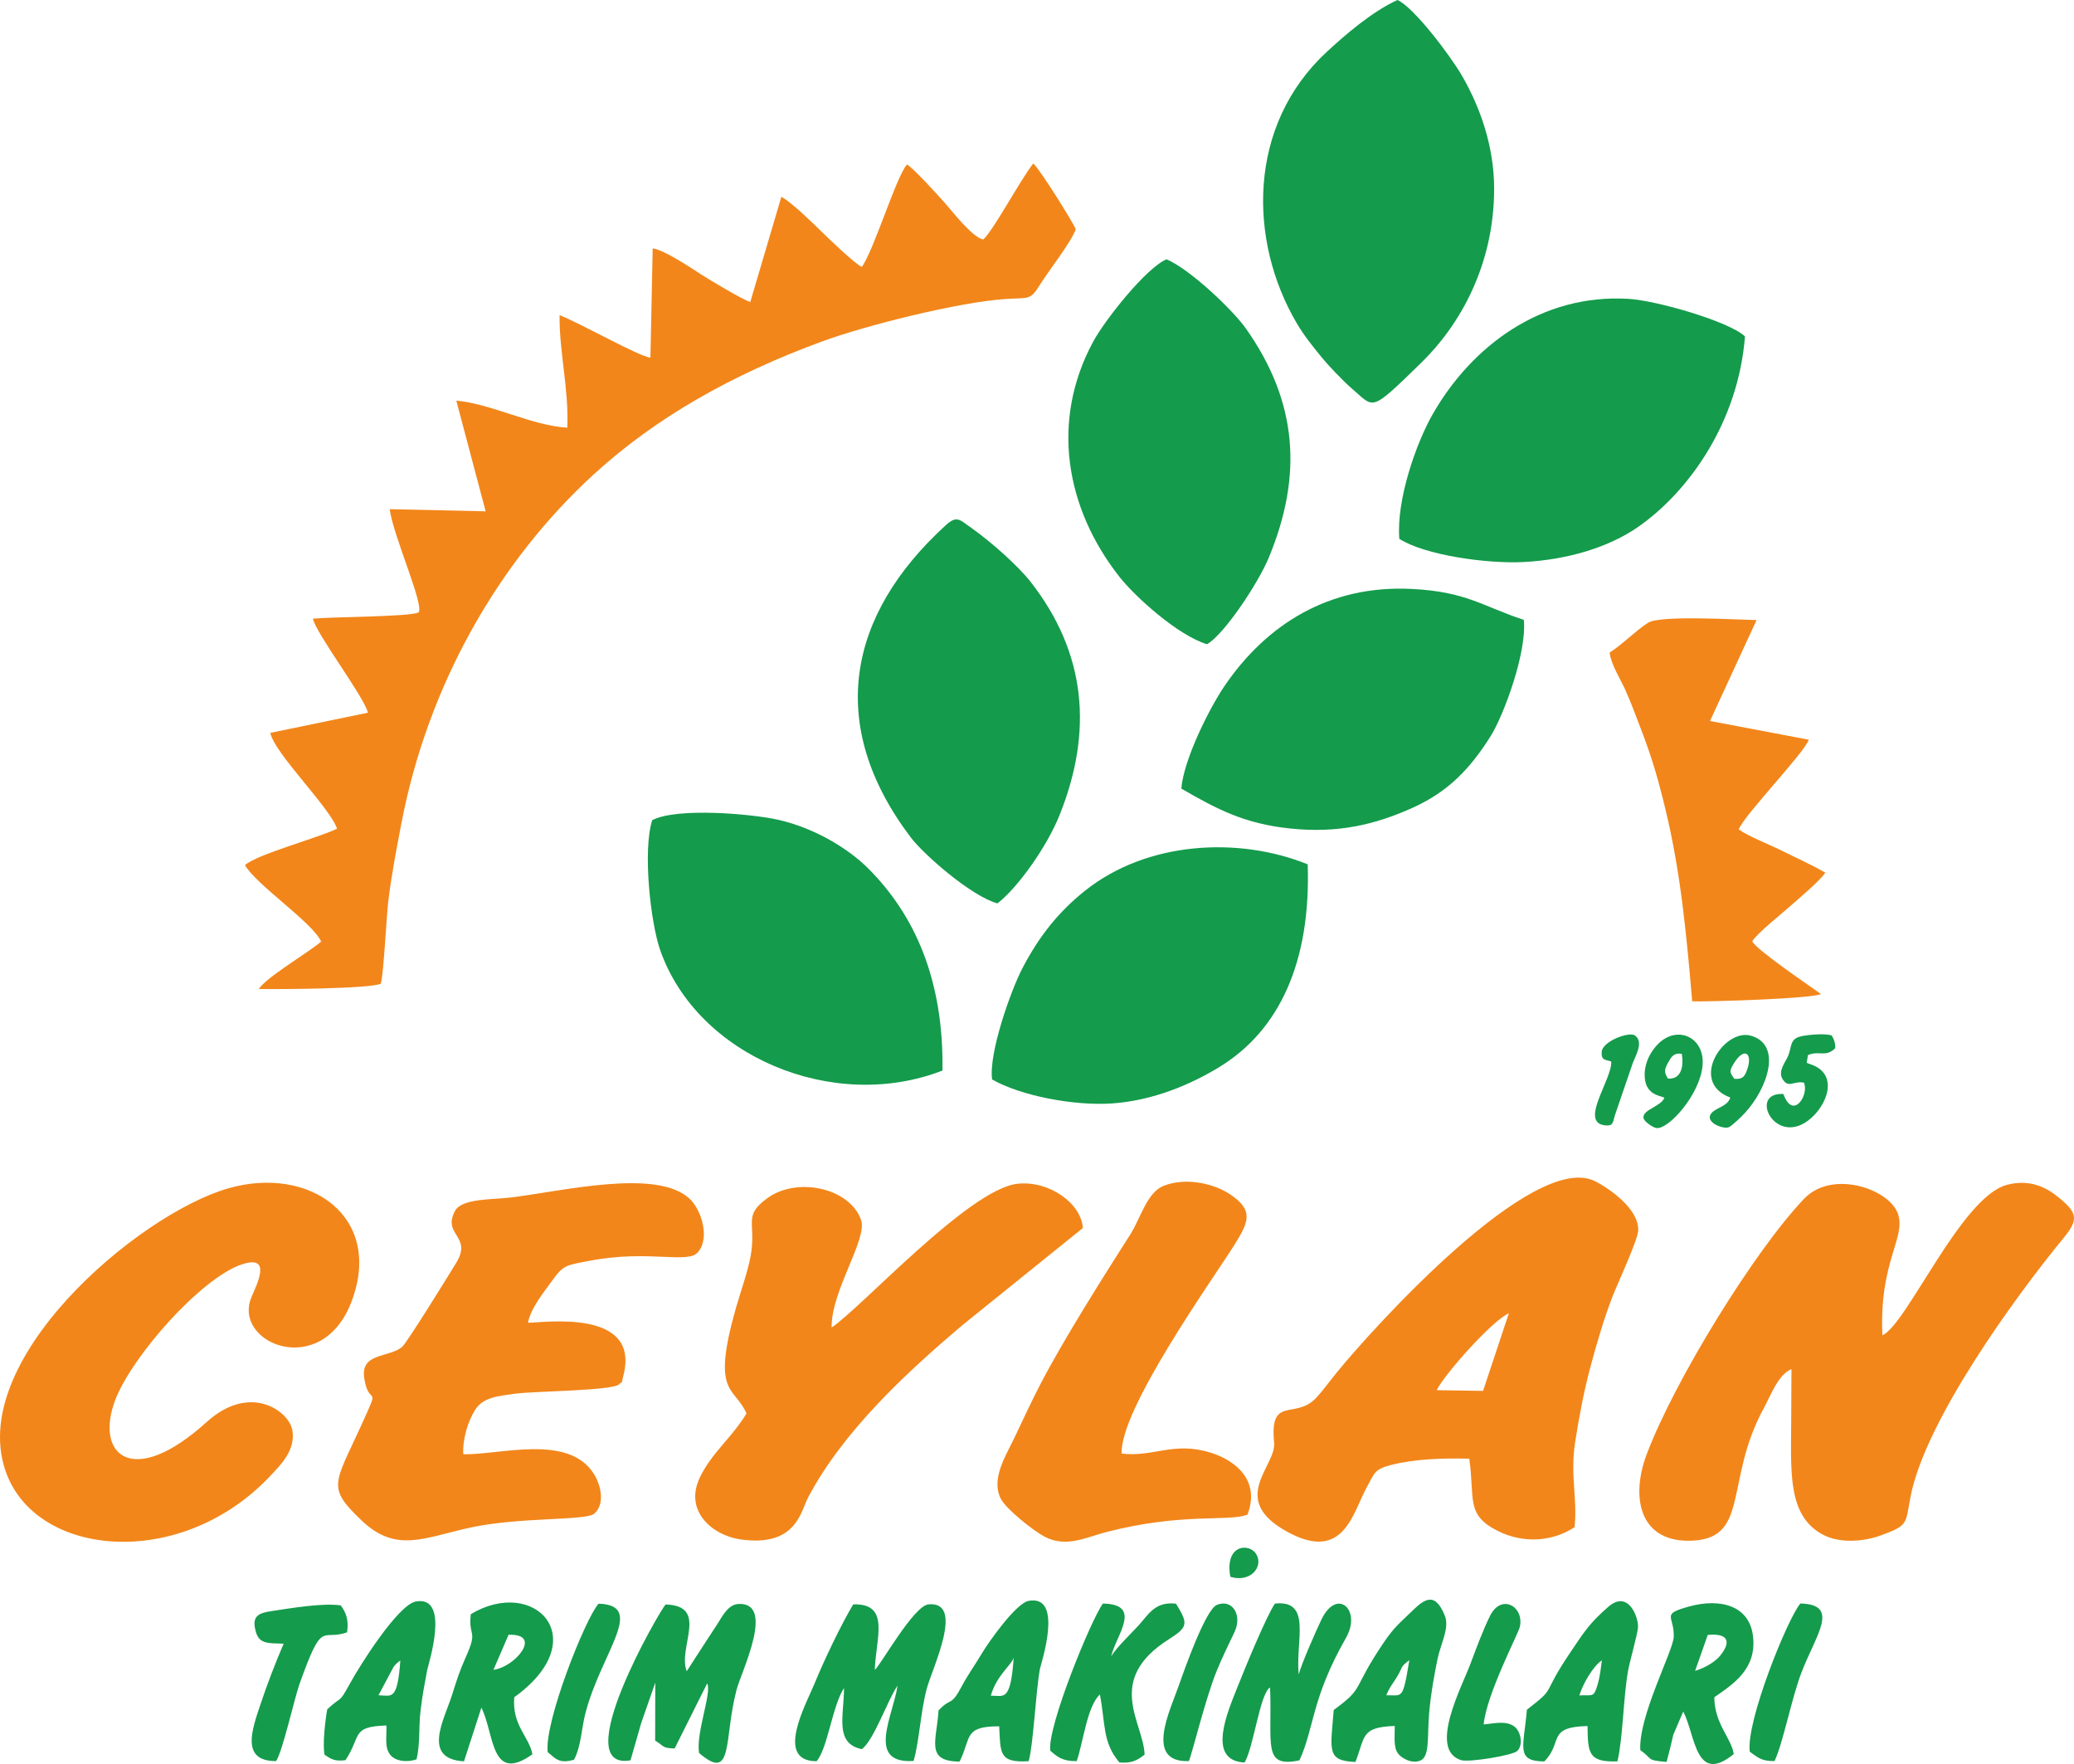
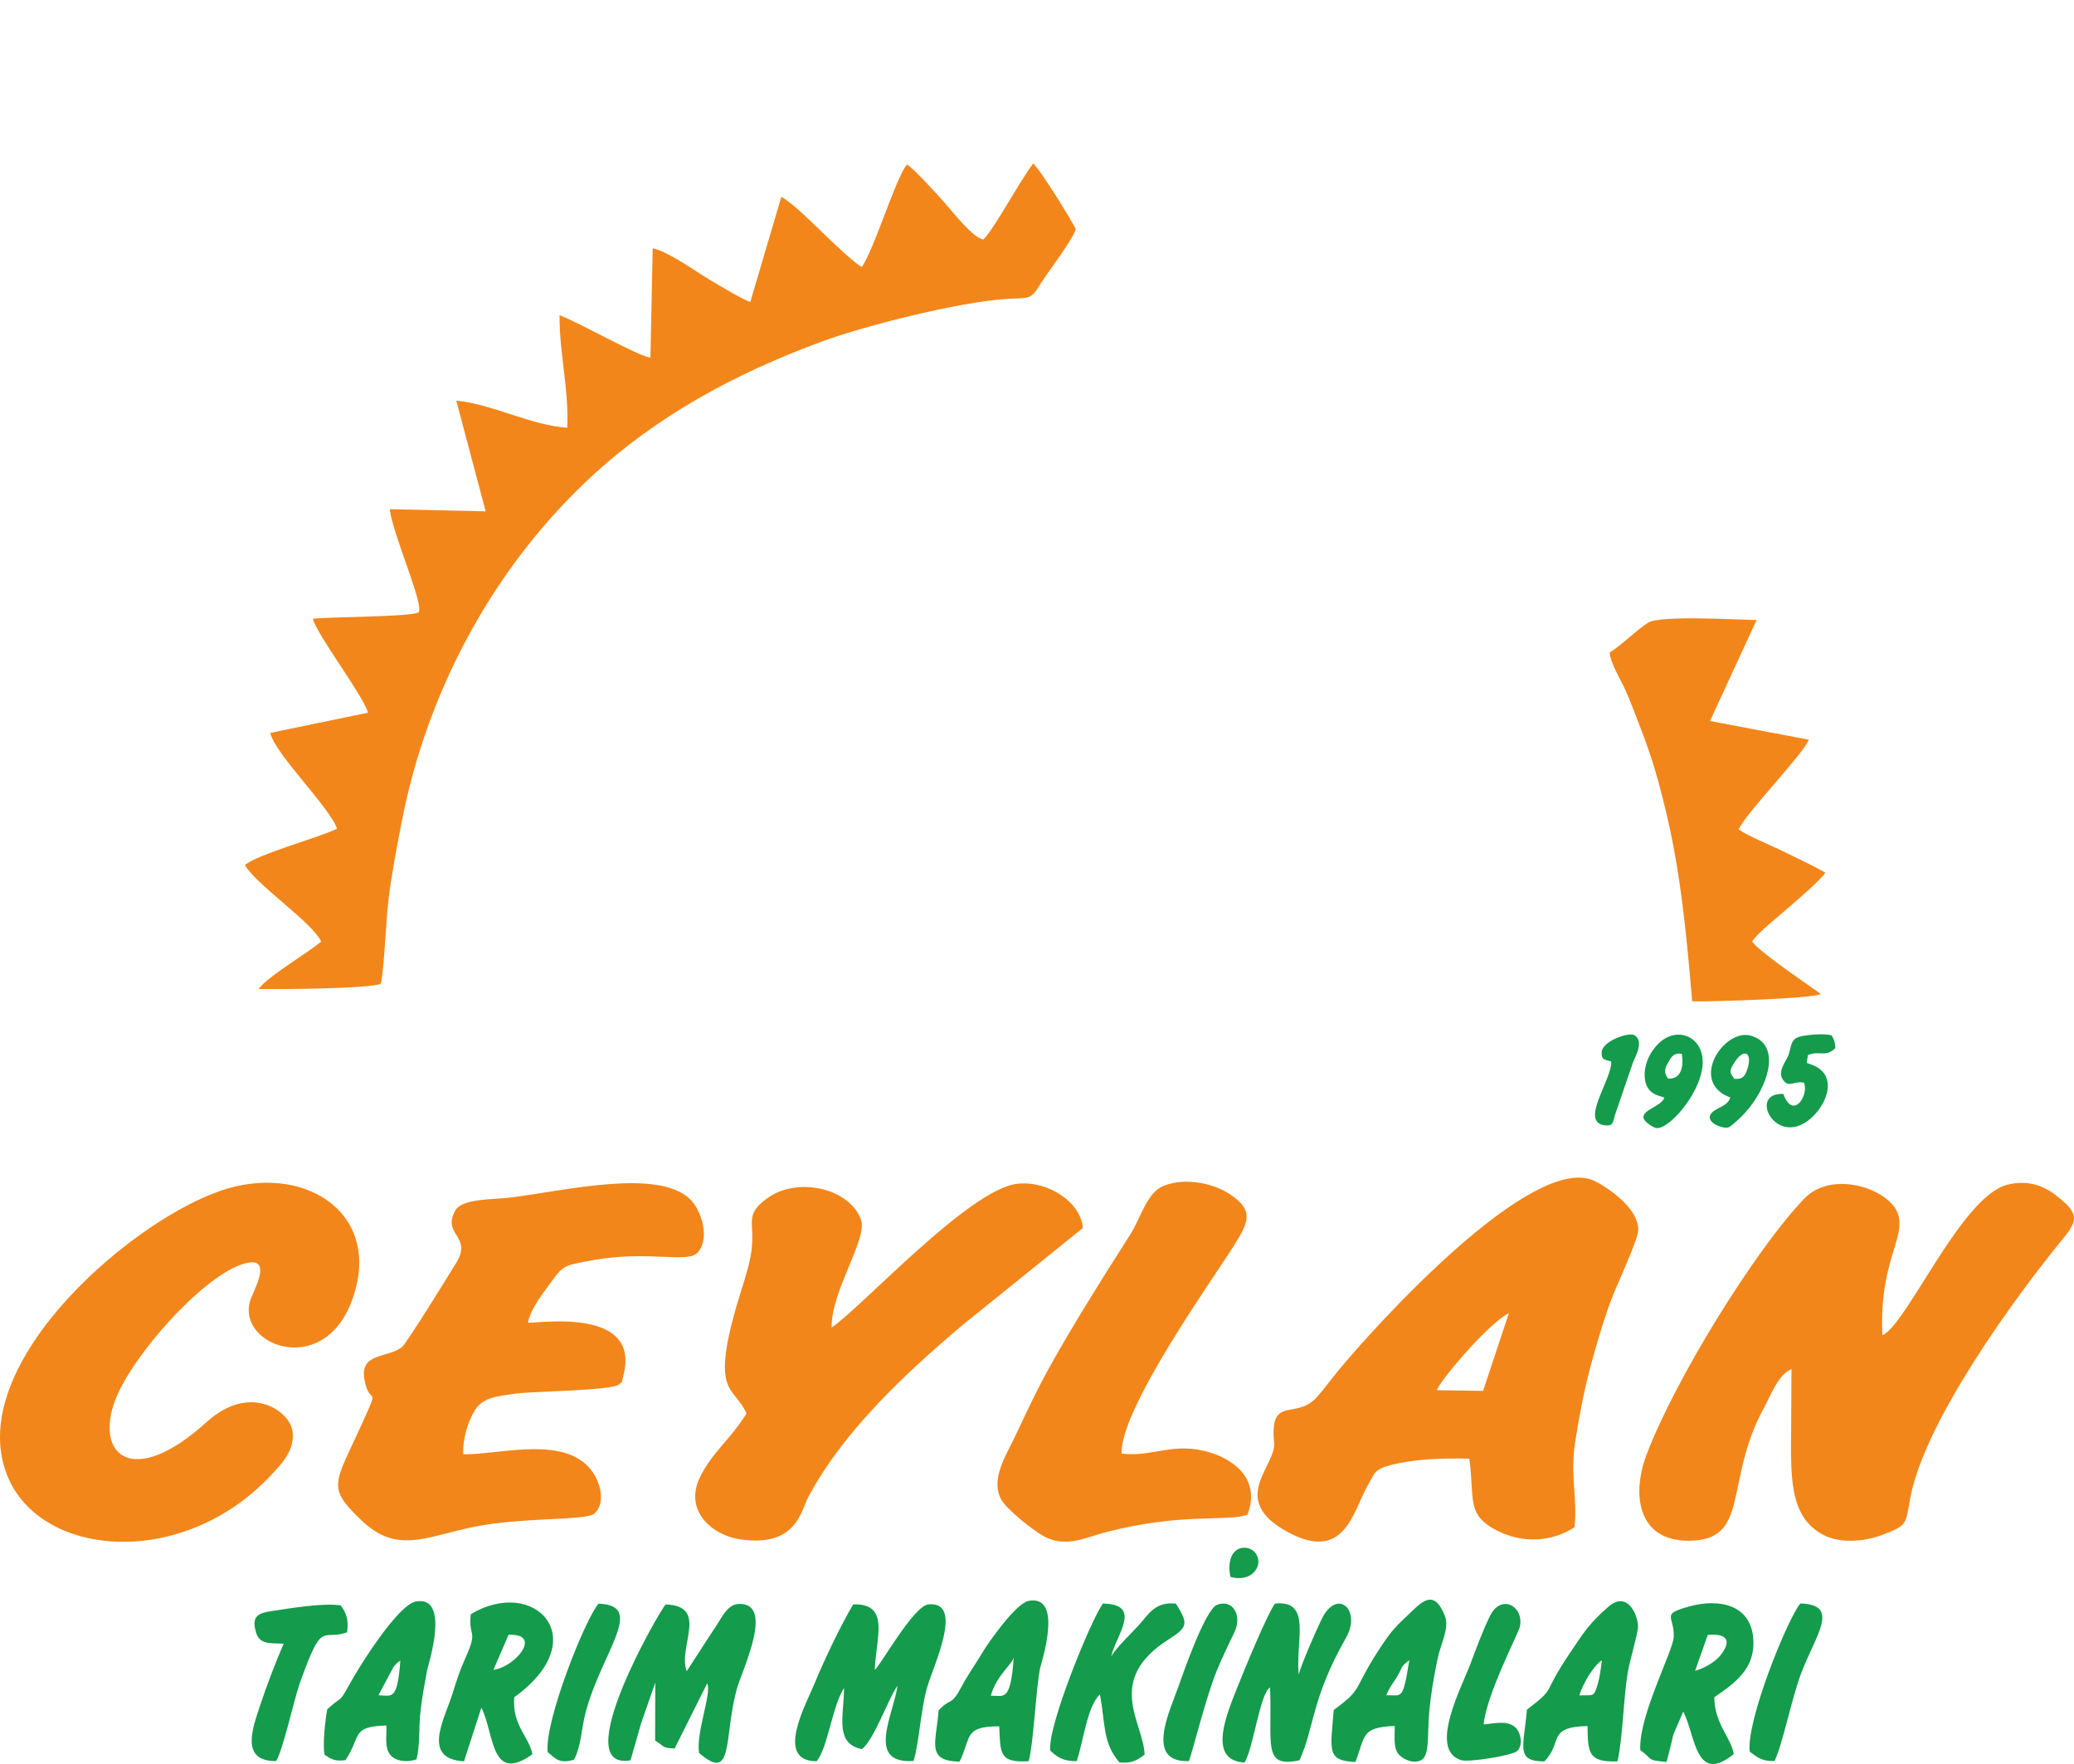
<svg xmlns="http://www.w3.org/2000/svg" xml:space="preserve" width="53.018mm" height="45.087mm" version="1.1" style="shape-rendering:geometricPrecision; text-rendering:geometricPrecision; image-rendering:optimizeQuality; fill-rule:evenodd; clip-rule:evenodd" viewBox="0 0 3113.04 2647.35">
  <defs>
    <style type="text/css">
   
    .fil0 {fill:#149B4C}
    .fil1 {fill:#F2861A}
   
  </style>
  </defs>
  <g id="Katman_x0020_1">
-     <path class="fil0" d="M2242.68 283.29c0,-64.42 -21.42,-122.93 -47.7,-168.69 -18.04,-31.43 -73.3,-104.12 -97.37,-114.6 -38.64,17.49 -79.81,53.54 -105.74,77.45 -120.16,110.84 -118.06,283.93 -45.72,407.2 11.5,19.58 23.75,34.38 37.67,51.62 8.34,10.34 32.59,36.13 45.82,47.33 33.9,28.72 25.72,36.73 103.81,-39.38 57.6,-56.16 109.22,-146.25 109.22,-260.93zm-753.55 1336.7c42.95,24.51 122.57,39.82 179.73,36 62.76,-4.19 120.59,-29.46 162.58,-55.39 88.37,-54.56 136.37,-156.33 131.4,-303.45 -104.06,-42.1 -241.27,-34.58 -334.23,39.58 -38.57,30.79 -68.24,66.8 -94.25,116.86 -16.65,32.01 -50.5,126.17 -45.24,166.4zm-510.18 -389.12c-14.59,46.23 -2.23,154.21 11.85,194.63 55.63,159.77 260.21,244.97 423.84,181.1 2,-136.49 -41.8,-233.74 -111.63,-303.46 -29.51,-29.45 -79.88,-60.39 -134.67,-72.8 -39.62,-8.98 -152.33,-18.91 -189.39,0.53zm518.23 124.9c30.79,-23.84 74.24,-85.19 93.14,-132.3 50.5,-125.85 40.3,-243.12 -43.34,-350.21 -19.48,-24.9 -61.11,-61.53 -89.96,-81.72 -16.37,-11.46 -20.83,-18.47 -37.34,-3.41 -148.15,135.13 -180.1,300.19 -52.59,468.68 19.26,25.43 90.78,88.25 130.1,98.96zm314.51 -388.93c25.56,-14.43 76.77,-91.42 92.76,-129.97 51.28,-123.84 43.16,-233.9 -34.31,-343.8 -19.24,-27.28 -83.07,-88.46 -119.2,-103.98 -30.87,13.21 -92.42,90.91 -110.16,123.76 -63.99,118.51 -41.83,249.08 39.21,352.49 23.45,29.92 87.75,88.13 131.71,101.5zm-38.56 216.63c53.85,31.22 95.2,52.76 163.13,59.88 72.12,7.55 128.18,-5.7 185.15,-31.59 52.14,-23.71 84.93,-57.68 115.7,-106.47 20.12,-31.9 54.99,-126.57 50.14,-175.04 -62.53,-20.57 -85.83,-42.26 -168.2,-46.42 -123.29,-6.24 -218.41,52.79 -281.92,146.96 -22.69,33.67 -60.47,109.55 -64,152.68zm327.22 -374.8c38.57,24.57 131.57,37.67 186.68,34.8 65.55,-3.42 127.47,-21.93 171.59,-52.58 76.56,-53.15 150.62,-157.85 160.55,-286.02 -23.51,-22.38 -132.16,-53.8 -174.69,-56.37 -130.89,-7.92 -235.75,70.84 -294.3,173.58 -24.31,42.65 -54.54,127.92 -49.82,186.58z" />
    <path class="fil0" d="M1888.82 2343.97c-0.24,15.4 -17.24,29.8 -42.14,22.44 -1.62,-9.01 -1.68,-16.43 -0.64,-22.44 4.6,-26.49 30.69,-25.42 39.23,-12.13 2.48,3.86 3.6,8.03 3.54,12.13zm-517.57 298.78c8.14,-26.26 10.53,-73.89 19.66,-107.97 8.69,-32.26 57.72,-132 2.81,-127.05 -22.47,2 -72.75,92.77 -80.7,98.3 1.78,-48.46 23.62,-99.88 -32.34,-98.29 -18.62,31.09 -44.2,84.97 -58.03,118.78 -12.34,30.16 -60.67,116.57 2.98,116.66 16.41,-18.18 23.79,-83.6 41.27,-109.92 -0.21,42.16 -14.63,83.27 26.72,91.77 18.3,-13.68 38.44,-73.24 53.57,-95.32 -6.12,44.14 -48.2,117.69 24.05,113.05zm-509.63 -1.86c10.75,-20.35 11.08,-46.83 17.12,-69.94 23.79,-91.25 91.83,-161.96 19.69,-164.21 -19.67,21.78 -81.63,177.32 -76.36,222.74 11.46,9.05 16.38,18.13 39.55,11.41zm922.82 2.08c4.61,-9.65 24.35,-92.09 41.42,-134.41 8.82,-21.89 18.75,-41.32 27.27,-59.62 11.71,-25.2 -3.35,-49.76 -26.55,-40.45 -16.86,6.75 -48.36,95.77 -57.13,120.82 -13.03,37.44 -52.18,115.99 14.99,113.66zm879.13 -0.08c12.78,-27.25 25.52,-93.81 40.07,-132.03 21.78,-57.27 59.39,-102.84 -1.34,-104.43 -19.2,22.69 -81.95,177.47 -75.93,222.48 10.92,7.46 16.51,14.5 37.21,13.98zm-436.64 -55c4.6,-46.25 52.12,-136.04 54.38,-146.59 6.56,-30.56 -28.03,-50.24 -44.79,-16.35 -10.14,20.47 -20.52,48.1 -29.02,70.99 -13.15,35.45 -63.94,129.75 -14.64,145.53 11.93,3.8 77.85,-7.15 84.48,-13.65 9.85,-9.7 4.6,-29.92 -3.85,-36.41 -13.02,-10.02 -31.33,-4.67 -46.56,-3.52zm-1812.61 55.05c9.2,-12.1 27.81,-94.79 35.06,-115.18 35.43,-99.55 32.52,-64.43 71.55,-78 2.72,-18.55 -1.26,-29.19 -9.42,-40.45 -27.14,-4 -74.73,4.15 -103.81,8.52 -19.58,2.92 -30.91,7.12 -23.36,32.15 5.38,17.85 19.88,15.89 41.42,16.78 -12.37,28.77 -24.47,59.94 -35.41,92.85 -11.75,35.37 -29.64,83.57 23.96,83.33zm176.46 -141.46c5.83,-7.1 5.04,-5.46 10.13,-9.52 -4.56,61.29 -12.77,52.75 -32.82,52.19l22.69 -42.66zm34.46 138.85c5.55,-23.54 3.03,-47.54 5.9,-72.07 2.85,-24.38 5.82,-39.08 9.98,-61.58 1.52,-8.21 35.7,-112.67 -16.89,-103.27 -26.4,4.73 -83.23,94.32 -99.1,123.37 -17.19,31.44 -11.29,17.19 -33.96,38.5 -3.04,16.39 -7.2,52.79 -4,68.18 9.21,6.02 14.91,10.39 31.4,8.11 24.46,-37.13 8.06,-50.28 61.43,-52.06 0.62,17.53 -3.18,33.22 5.99,44.3 7.79,9.41 24.68,11.49 39.25,6.54zm861.96 -95.41c8.17,-30.56 33.32,-48.28 34.37,-57.77 -4.69,68.89 -15.36,57.04 -34.37,57.77zm56.79 98.14c6.98,-23.79 10.45,-101.87 16.78,-137.89 1.23,-7.02 36.93,-112.62 -16.83,-102.68 -19.04,3.49 -60.67,62.7 -70.63,79.6 -9.69,16.49 -19.64,29.68 -29.38,47.94 -17.41,32.78 -16,16.14 -35.23,36.99 -2.72,45.38 -20.35,76.37 31.65,76.64 17.98,-36.28 5.62,-52.9 59.42,-52.9 2.17,39.16 -1.29,55.32 44.21,52.31zm536.84 -98.85c4.99,-12.53 10.33,-18.21 16.12,-27.8 9.72,-16.2 3.55,-13.42 18.41,-24.94 -10.05,62 -10.67,51.95 -34.53,52.74zm12.66 46c0.15,14.71 -2.14,31.22 4.54,40.88 4.37,6.34 19.5,16.35 33.19,11.37 15.51,-5.64 10.69,-35.88 13.99,-72.63 2.51,-27.88 6.83,-52.13 12.37,-79.53 4.65,-22.97 18.43,-47.06 11.18,-65.3 -15.54,-39.05 -32.44,-23.47 -50.88,-5.64 -17.85,17.29 -25.76,23.3 -40.91,45.63 -49.42,72.94 -27.44,66.48 -75.09,101.27 -4.81,61.07 -11.06,76.2 32.63,78.02 14.96,-38.57 7.82,-52.13 58.96,-54.07zm277.06 -45.85c5.24,-17.03 20.42,-43.67 33.79,-52.65 -1.26,10.99 -3.14,25.58 -6.12,35.68 -6.18,20.85 -6.92,16.08 -27.66,16.97zm57.21 98.99c8.4,-35.8 8.69,-96.04 16.08,-136.75 2.58,-14.12 13.93,-53.22 14.75,-64.56 1.01,-14.08 -14.26,-57.06 -44.57,-30.61 -28.11,24.52 -35.68,36.71 -57.94,69.83 -44.62,66.35 -17.96,48.59 -64.24,84.61 -4.87,56.84 -17.28,77.24 26.13,77.59 28.52,-28.52 3.06,-51.76 64.88,-53.11 0.5,40.46 1.24,54.64 44.9,53zm-759.91 -157.47c6.68,-31.06 48.5,-78.33 -12.41,-79.34 -17.02,22.7 -83.29,183.46 -79.09,220.68 10.66,9.39 18.09,15.96 39.76,15.82 10.18,-29.75 15.25,-81.13 34.73,-100.17 8.58,43.4 3.54,72.11 29.51,102.2 17.82,1.18 25.4,-2.33 37.67,-11.8 -1.45,-48.05 -60.74,-111.64 36.62,-173.31 28.58,-18.1 29.06,-23.39 10.5,-53.23 -32.11,-3.85 -41.7,17.13 -57.05,33.56 -11.88,12.74 -33.87,33.99 -40.23,45.6zm895.44 -32.29c30.15,-2.86 35.99,9.56 18.78,30.98 -7.3,9.11 -22.32,18.38 -37.77,22.98l18.98 -53.96zm-101.22 172.89c19.65,13.82 7.89,15.11 39.42,17.7 3.35,-12.05 6.69,-25.78 10.09,-40.74l14.92 -34.87c18.44,35.18 17.98,110.77 75.83,63.84 -3.76,-24.39 -28.99,-45.39 -29.19,-85.27 29.41,-20.41 63.06,-42.35 58.26,-90.21 -4.77,-47.96 -49.82,-58.66 -95.69,-46.1 -43.79,12.01 -22.57,13.44 -23.45,45.49 -0.55,20.96 -53.16,119.07 -50.2,170.16zm-1698.74 -173.11c52.13,-1.9 9.57,48.76 -22.67,52.58l22.67 -52.58zm-64.49 34.23c-9.11,20.24 -13.19,33.52 -20.42,56.34 -11.53,36.45 -45.91,95.71 18.01,99.38l26.11 -80.6c19.88,39.96 13.63,114.68 76.56,70.04 -4.73,-26.5 -30.73,-43.22 -27.26,-85.62 121.34,-87.37 30.4,-182.06 -65.19,-124.68 -4.15,35.92 11.74,21.68 -7.81,65.13zm1251.57 154.21c22.56,-48.9 17.63,-92.16 69.99,-184.02 23.74,-41.74 -13.56,-75.78 -36.93,-27.33 -8.83,18.35 -30.09,66.83 -34.11,82.49 -5.26,-49.5 20.6,-112.33 -35.64,-106.41 -11.92,16.53 -45.49,97.83 -56.16,124.94 -14.6,37.01 -47.47,110.76 10.5,113.59 13.28,-21.34 23.3,-104.73 38.27,-112.53 3.54,85.02 -12.23,121.12 44.08,109.28zm-988.22 -55.3l21.37 -61.34 -0.22 86.96c15.75,10.02 10.3,10.96 29.28,11.9l48.85 -97.68c7.28,13.93 -17.12,74.04 -12.21,104.4 52.19,45.11 36.82,-21.38 56.3,-94.85 7.34,-27.76 58.96,-131.67 2.69,-128.75 -15.71,0.79 -24.85,19.88 -30.49,28.54 -16.89,25.76 -29.58,45.38 -47,72.37 -14.02,-35.91 34.13,-98.1 -31.72,-100.17 -9.66,10.46 -147.94,250.53 -52.67,233.93l15.84 -55.33z" />
    <path class="fil0" d="M2503.5 1618.61c-6.09,-9.62 -5.41,-13.78 0.53,-24.29 4.58,-8.11 8.16,-14.84 20.36,-12.71 3.06,18.67 -0.77,38.72 -20.89,37zm-85.05 -25.48c1.37,26.8 -48.22,91.09 -9.61,95.7 13.01,1.56 11.96,-4.77 14.96,-14.65l27.14 -79.33c3.83,-9.97 16.73,-31.25 3.02,-40.94 -8.67,-6.14 -49.41,8.83 -49.91,25.25 -0.38,13.02 5.71,10.63 14.4,13.96zm295.21 -9.64c16.46,-7.52 26.37,4.04 41.03,-10.4 0.14,-8.19 -2.01,-13.65 -5.36,-19.14 -10.7,-3.49 -36.16,-1 -46.19,1.33 -16.89,3.93 -13.41,15.09 -19.15,29.25 -3.57,8.78 -15.54,22.55 -8.65,34.43 8.89,15.4 17.11,2.49 32.39,5.91 7.94,18.01 -16.36,57.09 -30.92,16.94 -52.47,-3.09 -13.64,77.69 37.01,39.98 28.3,-21.08 47.16,-68.94 5.29,-84.04 -0.55,-0.18 -1.14,-0.38 -1.65,-0.56l-5.6 -2.13 1.8 -11.57zm-110.56 35.52c-6.42,-9.61 -8.14,-10.71 -0.82,-22.76 15.84,-26.06 29.36,-15.83 19.87,9.89 -3.48,9.38 -6.56,13.95 -19.05,12.86zm-5.99 28.08c-3.49,11.98 -18.09,14.9 -25.4,20.77 -18.24,14.74 14.9,27.86 23.49,23.69 5.01,-2.44 18.72,-15.68 23.42,-20.76 35.04,-37.83 56.83,-103.38 9.12,-116.54 -40.29,-11.1 -93.46,69.54 -30.63,92.85zm-99.11 0.13c-0.97,6.06 -11.49,11.68 -16.42,14.77 -5.88,3.65 -16.51,8.5 -14.56,16.54 1.16,4.65 13.22,13.16 18.7,14.27 17.78,3.63 65.88,-49.63 69.8,-93.69 3.79,-42.43 -37.93,-61.58 -66.9,-32.26 -10.01,10.13 -19.38,25.81 -19.98,44.34 -1.03,32.36 23.47,32.98 29.36,36.04z" />
-     <path class="fil1" d="M2415.99 979.36c1.91,17.41 16.34,39.91 23.38,55.57 9.2,20.45 15.32,37.72 23.54,58.92 16.54,42.66 26.33,76.74 37.46,123.06 22.29,92.9 31,185.21 39.58,285.84 26.94,0.76 179.17,-4.01 193.18,-10.88 -16.6,-12.42 -95.84,-65.32 -103.07,-79.19 8.71,-13.31 41.69,-39.16 55.68,-51.62 14.47,-12.89 44.95,-38.21 54.07,-51.36 -24.07,-13.76 -42.09,-21.41 -63.73,-32.26 -16.66,-8.36 -52.26,-22.57 -66.37,-32.73 9.33,-22.7 97.96,-113.99 105.24,-134.61l-148.27 -28.09 69.89 -151.42c-32.41,-0.69 -144.81,-7.51 -162.87,3.98 -18.27,11.62 -39.76,33.68 -57.71,44.81zm-940.26 -619.87c-17.19,-4.12 -45.88,-41.85 -57.26,-54.65 -9.49,-10.7 -47.57,-52.75 -57.1,-57.99 -16.43,18.59 -49.53,128.67 -67.91,153.8 -12.35,-6.5 -50.5,-43.56 -60.56,-53.28 -13.59,-13.13 -42.58,-41.98 -60.08,-52.1l-46.66 157.95c-10.41,-2.89 -59.9,-32.44 -72.74,-40.71 -15.88,-10.26 -56.3,-37.5 -73.75,-39.74l-3.39 164.02c-19.13,-2.72 -100.46,-49.36 -136.39,-63.87 -0.46,56.66 14.07,110.43 11.58,168.93 -53.76,-3.27 -112.63,-35.41 -166.57,-40.64l44.06 166.16 -144.07 -3.21c5.43,40.64 53.34,146.67 43.07,155.11 -15.55,6.53 -127.51,6.24 -158.25,9.2 4.57,22.42 76.9,117.2 82.54,141.11l-146.53 30.3c6.44,31.04 89.16,111.47 100.23,143.78 -30.96,14.8 -119.11,38.03 -138.26,54.65 16.84,29.66 101.44,86.03 114.38,114.81 -21.15,17.74 -81.6,53.06 -93.7,71.09 28.21,0.7 167.55,-0.32 183.14,-7.89 4.26,-12.49 8.58,-101.72 11.29,-123.82 4.96,-40.33 12.31,-78.26 19.54,-116.12 39.5,-206.88 144.96,-393.17 289.76,-525.26 91.8,-83.75 205.4,-148.84 343.86,-199.41 61.79,-22.55 202.03,-58.53 275.42,-63.1 32.72,-2.05 35.04,2.16 48.82,-20.1 14.14,-22.84 46.75,-63.55 54.55,-84.46 -4.79,-11.46 -55.23,-92.27 -63.95,-98.68 -19.83,25.57 -60.85,102.25 -75.07,114.11z" />
+     <path class="fil1" d="M2415.99 979.36c1.91,17.41 16.34,39.91 23.38,55.57 9.2,20.45 15.32,37.72 23.54,58.92 16.54,42.66 26.33,76.74 37.46,123.06 22.29,92.9 31,185.21 39.58,285.84 26.94,0.76 179.17,-4.01 193.18,-10.88 -16.6,-12.42 -95.84,-65.32 -103.07,-79.19 8.71,-13.31 41.69,-39.16 55.68,-51.62 14.47,-12.89 44.95,-38.21 54.07,-51.36 -24.07,-13.76 -42.09,-21.41 -63.73,-32.26 -16.66,-8.36 -52.26,-22.57 -66.37,-32.73 9.33,-22.7 97.96,-113.99 105.24,-134.61l-148.27 -28.09 69.89 -151.42c-32.41,-0.69 -144.81,-7.51 -162.87,3.98 -18.27,11.62 -39.76,33.68 -57.71,44.81m-940.26 -619.87c-17.19,-4.12 -45.88,-41.85 -57.26,-54.65 -9.49,-10.7 -47.57,-52.75 -57.1,-57.99 -16.43,18.59 -49.53,128.67 -67.91,153.8 -12.35,-6.5 -50.5,-43.56 -60.56,-53.28 -13.59,-13.13 -42.58,-41.98 -60.08,-52.1l-46.66 157.95c-10.41,-2.89 -59.9,-32.44 -72.74,-40.71 -15.88,-10.26 -56.3,-37.5 -73.75,-39.74l-3.39 164.02c-19.13,-2.72 -100.46,-49.36 -136.39,-63.87 -0.46,56.66 14.07,110.43 11.58,168.93 -53.76,-3.27 -112.63,-35.41 -166.57,-40.64l44.06 166.16 -144.07 -3.21c5.43,40.64 53.34,146.67 43.07,155.11 -15.55,6.53 -127.51,6.24 -158.25,9.2 4.57,22.42 76.9,117.2 82.54,141.11l-146.53 30.3c6.44,31.04 89.16,111.47 100.23,143.78 -30.96,14.8 -119.11,38.03 -138.26,54.65 16.84,29.66 101.44,86.03 114.38,114.81 -21.15,17.74 -81.6,53.06 -93.7,71.09 28.21,0.7 167.55,-0.32 183.14,-7.89 4.26,-12.49 8.58,-101.72 11.29,-123.82 4.96,-40.33 12.31,-78.26 19.54,-116.12 39.5,-206.88 144.96,-393.17 289.76,-525.26 91.8,-83.75 205.4,-148.84 343.86,-199.41 61.79,-22.55 202.03,-58.53 275.42,-63.1 32.72,-2.05 35.04,2.16 48.82,-20.1 14.14,-22.84 46.75,-63.55 54.55,-84.46 -4.79,-11.46 -55.23,-92.27 -63.95,-98.68 -19.83,25.57 -60.85,102.25 -75.07,114.11z" />
    <path class="fil1" d="M2688.51 2140.14c-0.36,71.66 -4.24,134.41 46.48,162.39 25.85,14.26 62.39,11.36 89.66,1.19 39.9,-14.87 35.21,-16.53 42.96,-57.1 21.68,-113.83 156.53,-299.67 229.85,-388.78 22.85,-27.77 20.86,-37.66 -7.91,-61.17 -19.03,-15.5 -43.42,-27.12 -76.75,-18.65 -68.92,17.52 -150.7,209.87 -187.37,225.94 -5.03,-112.12 36.45,-146.6 23.02,-183.17 -13.5,-36.67 -98.43,-65.93 -140.63,-21.64 -74.52,78.2 -194.47,272.8 -236.22,383.54 -23.73,62.93 -11.43,129.18 61.77,129.58 95.32,0.53 53.33,-88.51 114.46,-199.68 10.1,-18.41 21.06,-49.57 41.15,-57.9l-0.46 85.44zm-2325.97 -242.44c46.41,-15.77 23.3,29.21 15,48.76 -29.5,69.37 104.71,125.13 149.8,7.69 49.16,-128 -62.59,-205.81 -184.68,-170.75 -136.19,39.09 -398.38,262.05 -332.11,430.15 49.26,124.98 264.55,142.52 397.18,-0.68 13.01,-14.03 36.69,-36.9 30.98,-66.98 -5.34,-28.25 -63.26,-70.86 -128.57,-11.72 -112.16,101.56 -168.38,48.34 -137.1,-33.26 25.36,-66.12 128.73,-182.59 189.49,-203.22zm685.46 -18.92c17.73,-21.41 4.83,-63 -12.71,-79.57 -48.42,-45.78 -186.94,-12.42 -267.59,-2.15 -27.33,3.48 -74.3,0.96 -84.72,20.19 -19.58,36.16 26.15,37.5 2.17,77.29 -10.37,17.2 -74.35,120.6 -81.35,126.59 -20.04,17.14 -63.08,8.3 -57.06,47.31 7.09,45.93 26.06,3.53 -4.61,70.89 -40.17,88.26 -52.15,92.44 0.82,142.71 51.64,49 93.18,25.88 161.53,10.8 75.31,-16.59 174.19,-10.27 187.41,-21.12 16.29,-14.11 10.48,-42.01 -0.26,-59.39 -38.13,-61.7 -143.46,-28.18 -196.27,-29.93 -1.22,-23.34 7.26,-49.69 17.66,-66.32 12.18,-19.46 34.4,-20.75 61.12,-24.59 24.67,-3.54 143.99,-4.31 154.91,-13.78 6.75,-7.54 1.96,5.02 6.72,-13.62 26.05,-101.71 -122.59,-78.59 -143.33,-79.01 4.16,-21.78 24.3,-46.41 35.18,-61.54 18.31,-25.49 20.89,-24.43 57.89,-31.49 89.3,-17.06 147.64,5.75 162.5,-13.26zm72.47 242.42c-21.53,36.12 -52.54,59.27 -70.07,96.25 -24.13,50.84 19.61,86.77 60.57,92.74 84.09,12.28 90.93,-41.8 101.93,-62.73 52.72,-100.27 149.91,-189.68 232.38,-259.3l180.09 -145.22c-2.72,-37.98 -51.63,-71.6 -98.37,-66.38 -72.59,8.13 -234.7,186.52 -278.73,215.69 -1.03,-54.79 54.25,-132.71 44.16,-161.46 -16.87,-47.97 -95.97,-65.36 -140.83,-32.51 -36.89,26.98 -16.35,36.18 -24.61,85.16 -3.86,22.83 -15.48,55.33 -22.63,80.48 -36.95,130.18 -2.19,116 16.12,157.27zm563.1 60.3c-2.88,-66.39 137.14,-262.19 168.21,-311.61 22.22,-35.37 31.3,-53.07 -5.81,-77.76 -22.93,-15.24 -64.6,-25.98 -99.13,-12.59 -25.27,9.78 -34.64,48.4 -49.92,72.42 -42.04,66 -100.32,158.14 -134.93,224.66 -14.17,27.23 -28.08,57.38 -40.19,82.8 -11.81,24.76 -34.8,60.06 -19.63,89.77 7.76,15.25 47.77,47.43 66.18,57.17 31.92,16.85 62.62,0.51 92.61,-7.23 115.24,-29.65 184.35,-14.88 211.52,-26.15 19.17,-50.3 -16.41,-80.87 -55.7,-93.01 -55.35,-17.08 -85.3,7.09 -133.19,1.53zm472.91 -95.2c11.41,-23.63 83.64,-104.89 108.27,-115.34l-38.68 116.41 -69.59 -1.07zm206.91 205.64c4.54,-43.44 -6.85,-77.66 0.84,-127.41 5.97,-38.59 13.36,-77.52 23.15,-113.85 9.2,-34.09 20.64,-73.23 32.66,-104.12 7.48,-19.28 38.21,-85.26 38.88,-99.82 1.44,-31.35 -41.11,-61.89 -64.27,-73.79 -92.48,-47.58 -334.3,220.96 -387.31,285.7 -10.96,13.39 -22.28,29.1 -31.69,39.11 -31.82,33.79 -70.24,-4.47 -63.21,67.42 3.48,35.42 -70.62,85.39 21.56,134.64 84.07,44.92 96.66,-30.99 118.16,-69.02 10.85,-19.18 10.28,-25.52 34.34,-31.84 35.9,-9.42 77.86,-10.84 118.87,-9.83 8.66,59.9 -5.99,84.29 43.12,108.6 38.53,19.09 81.76,15.98 114.9,-5.81z" />
  </g>
</svg>